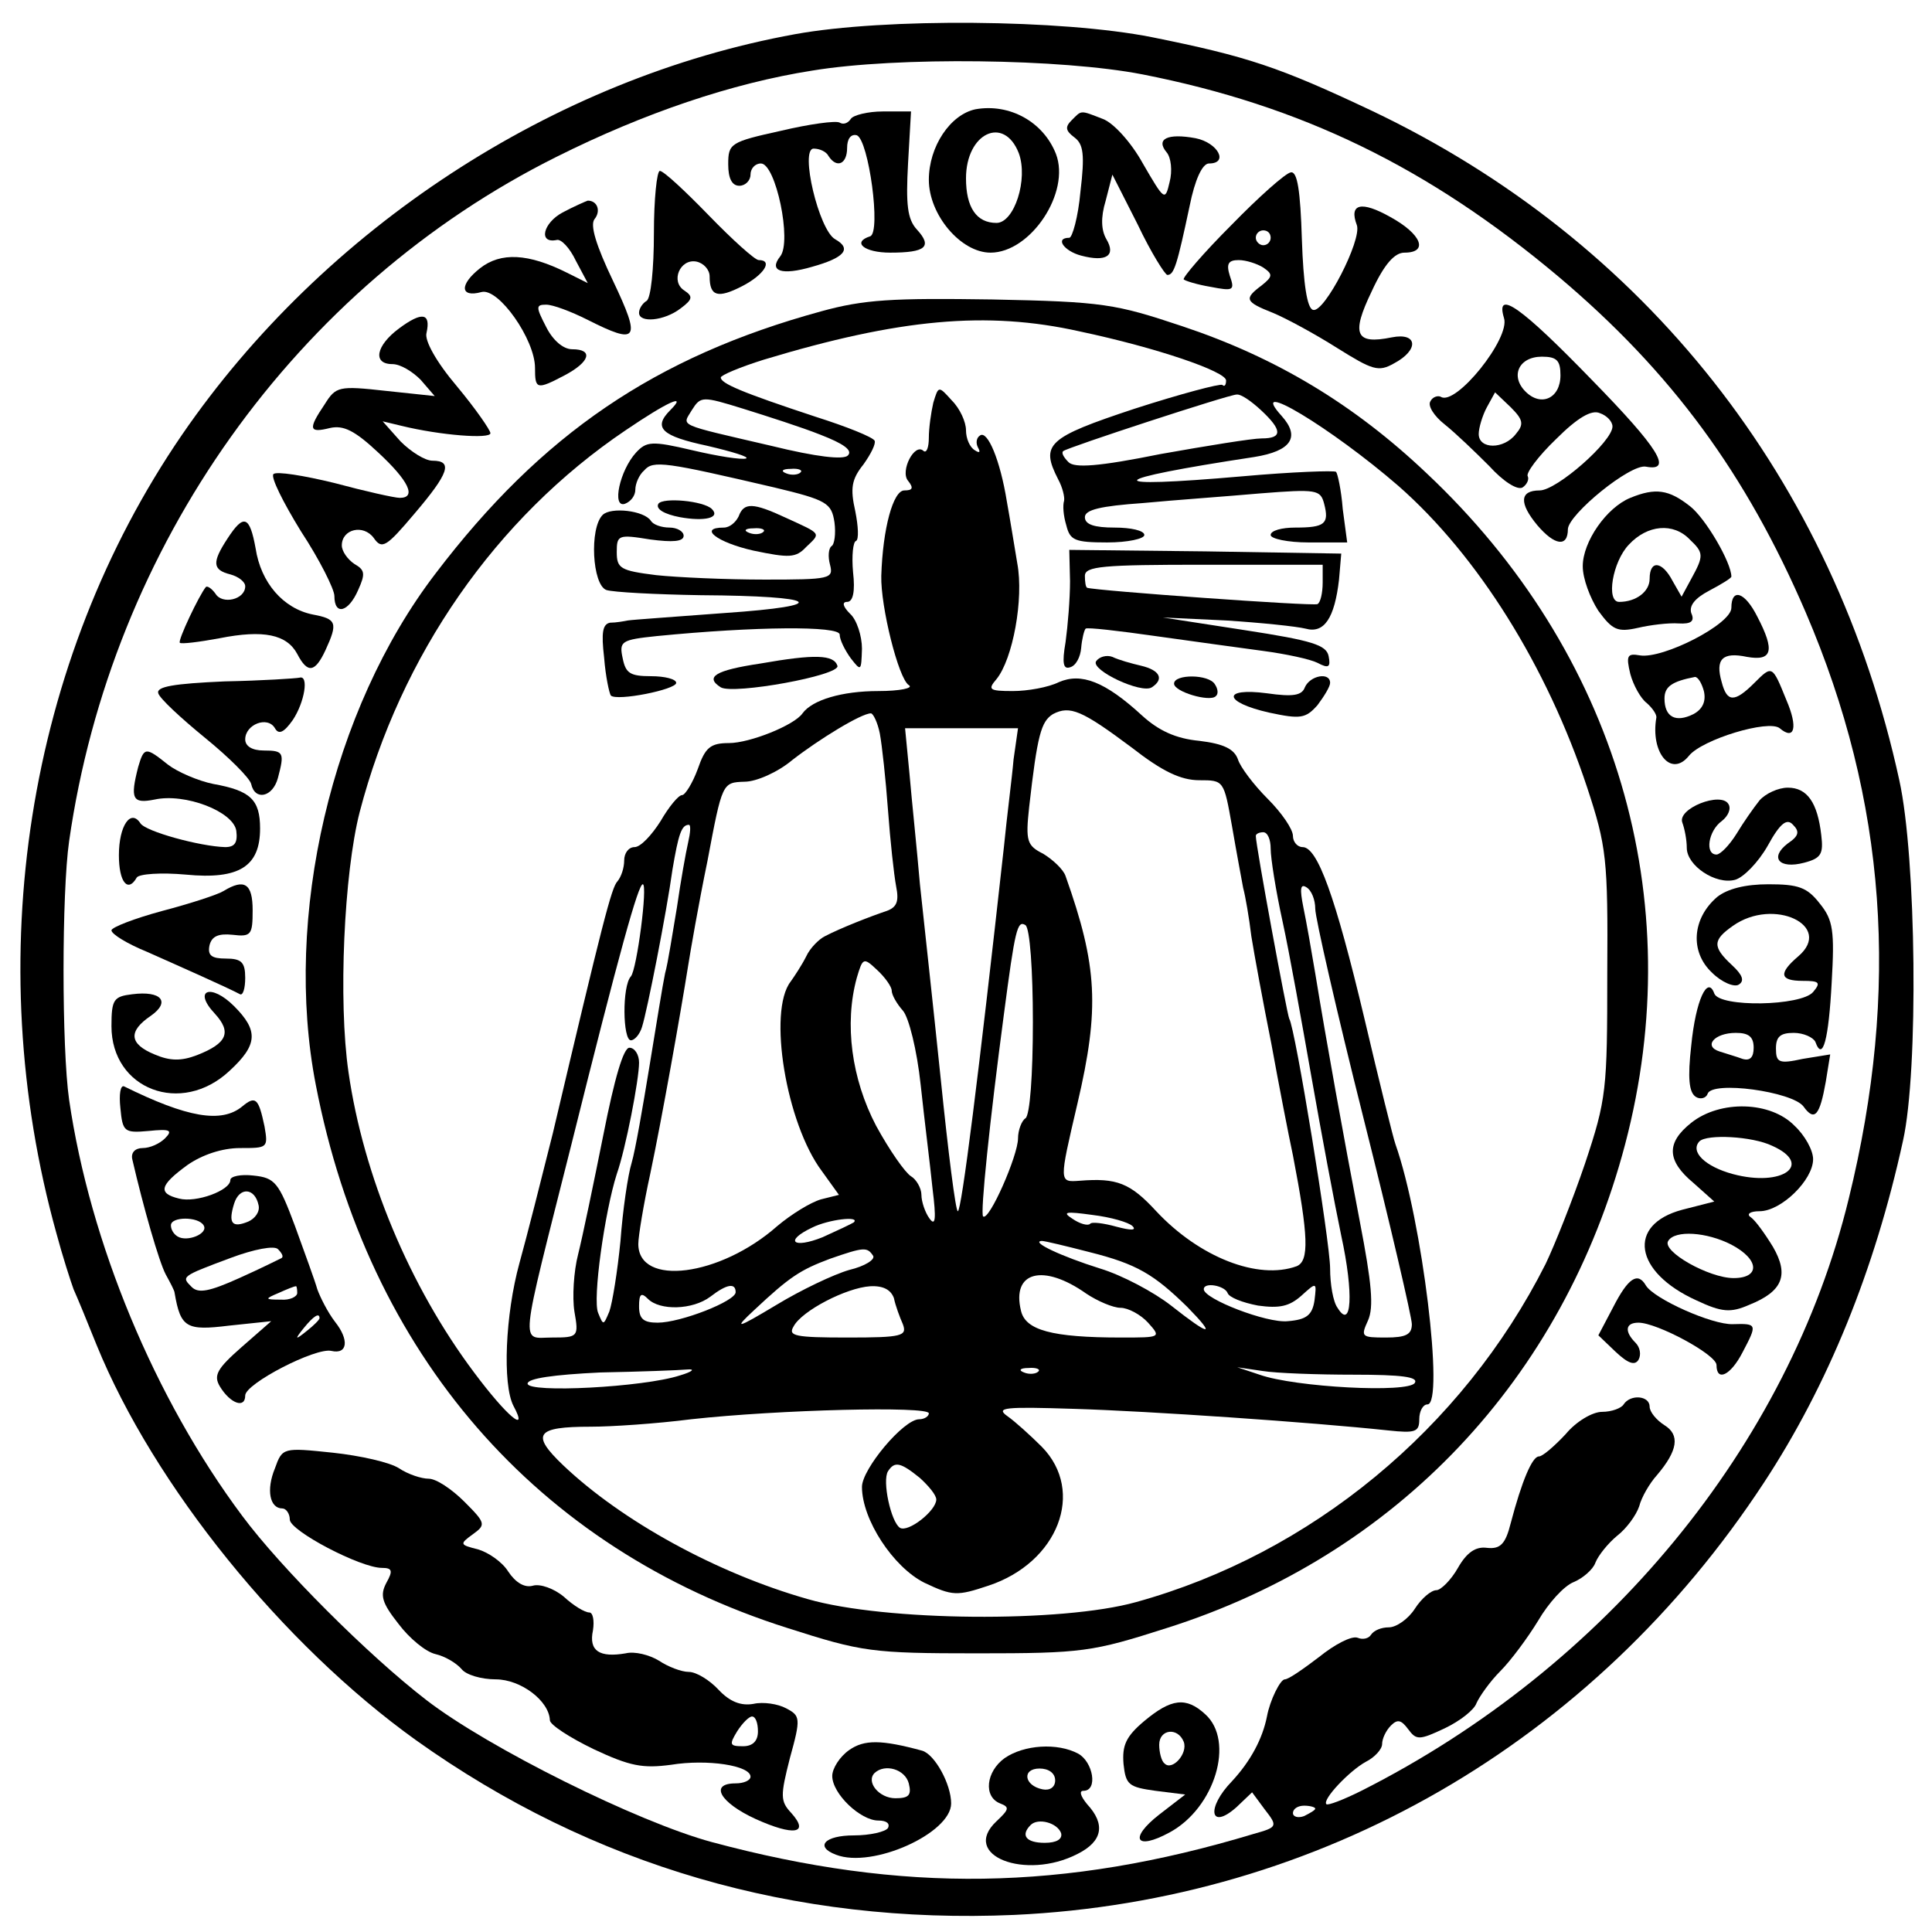
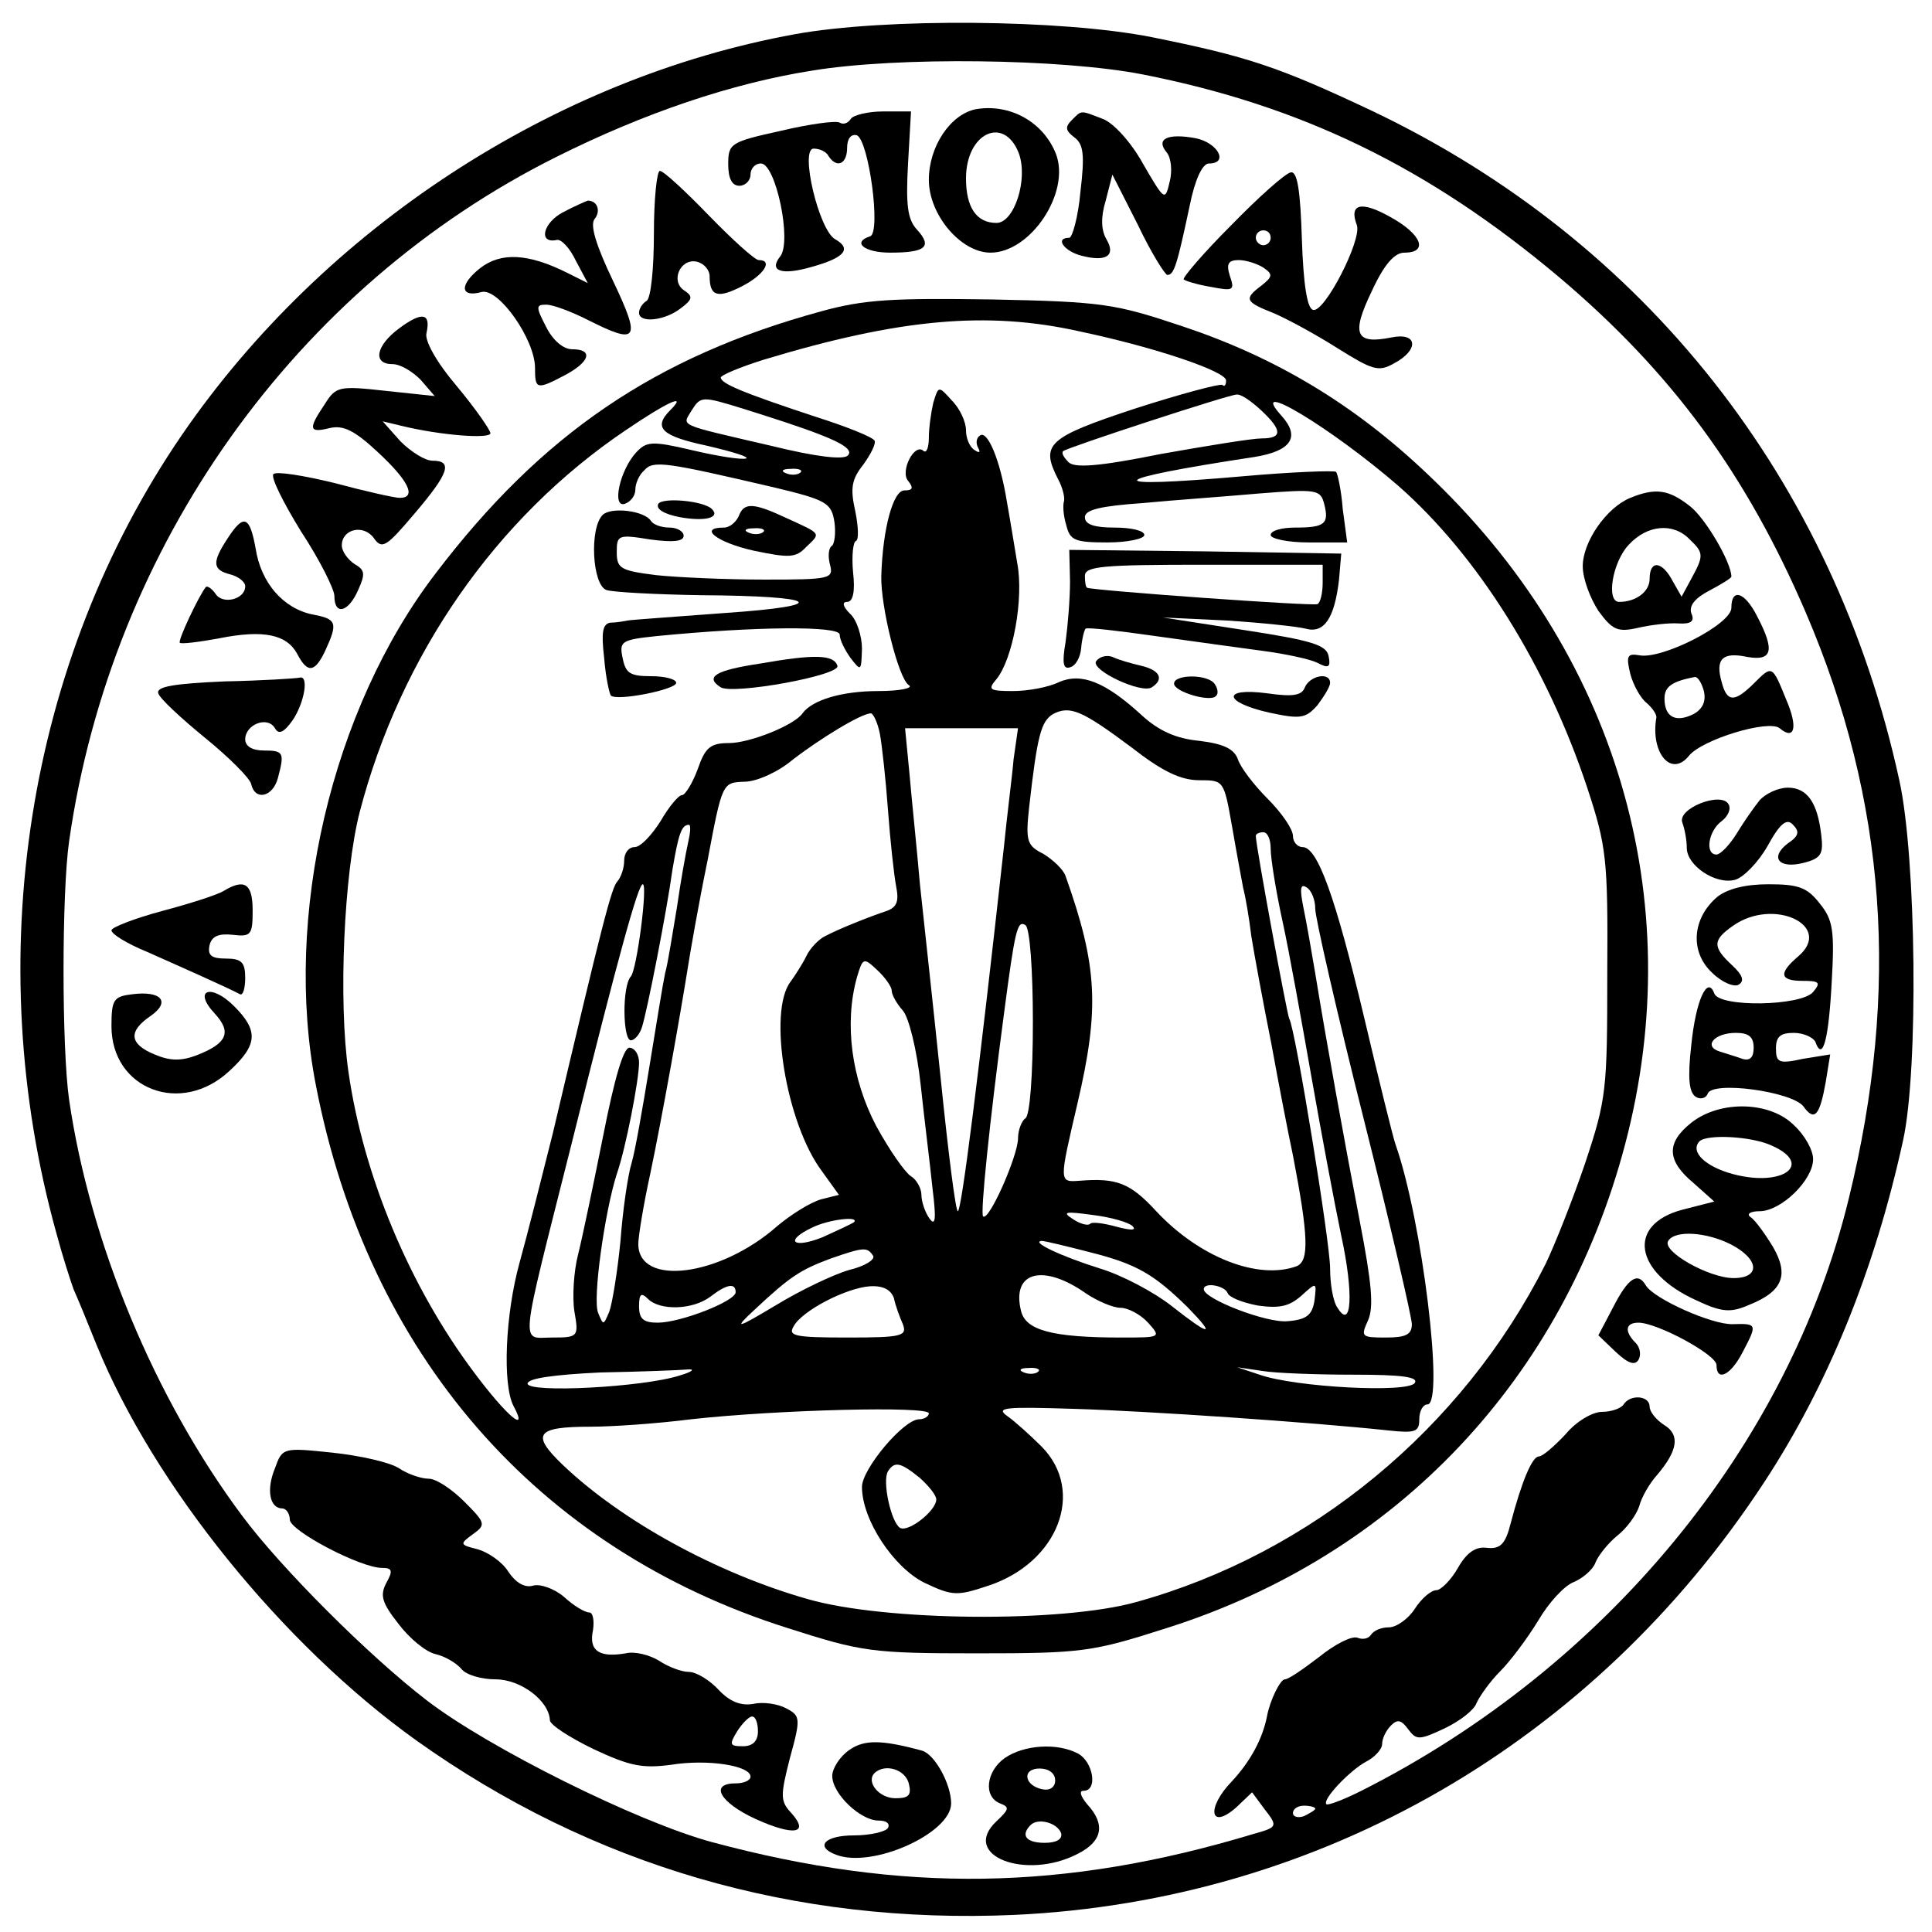
<svg xmlns="http://www.w3.org/2000/svg" version="1.0" width="260pt" height="260pt" viewBox="0 0 260 260" preserveAspectRatio="xMidYMid meet">
  <g transform="translate(0,260) scale(0.1,-0.1)" fill="#000000" stroke="none">
    <path d="M1070 2554 c-325 -59 -634 -261 -825 -539 -209 -305 -272 -705 -169 -1075 8 -30 19 -64 23 -75 5 -11 19 -45 31 -75 77 -189 250 -403 430 -532 237 -169 509 -248 805 -235 411 19 779 231 1009 582 86 131 149 286 187 460 21 94 18 381 -5 485 -88 404 -342 726 -710 901 -125 59 -167 73 -296 99 -121 24 -359 26 -480 4z m467 -54 c214 -42 385 -125 560 -272 153 -129 253 -266 333 -452 109 -254 127 -508 58 -789 -81 -333 -327 -631 -656 -797 -24 -12 -45 -20 -47 -18 -6 6 31 45 53 57 12 6 22 17 22 24 0 7 5 18 12 25 9 9 14 7 23 -5 11 -15 15 -15 49 1 21 10 40 25 43 34 4 9 18 29 32 43 14 14 37 45 51 68 14 24 35 47 48 52 12 5 26 17 29 26 4 10 17 26 29 36 13 10 26 28 30 40 3 12 14 31 24 42 28 33 31 54 10 67 -11 7 -20 18 -20 25 0 15 -26 17 -35 3 -3 -5 -16 -10 -29 -10 -13 0 -35 -13 -49 -30 -15 -16 -31 -30 -36 -30 -9 0 -23 -33 -38 -90 -7 -28 -14 -35 -32 -33 -15 2 -27 -6 -39 -27 -9 -16 -23 -30 -29 -30 -7 0 -20 -11 -29 -25 -9 -14 -25 -25 -35 -25 -10 0 -20 -4 -24 -10 -3 -5 -11 -7 -18 -4 -8 3 -31 -9 -52 -26 -21 -16 -41 -30 -46 -30 -6 0 -20 -28 -24 -50 -6 -30 -22 -60 -47 -87 -35 -36 -30 -67 6 -35 l21 20 17 -23 c18 -23 17 -24 -15 -33 -255 -77 -472 -80 -729 -11 -100 27 -301 127 -384 191 -78 60 -196 178 -248 248 -118 158 -205 368 -233 560 -10 70 -10 278 0 348 57 398 305 746 656 921 118 59 236 99 344 116 115 19 336 16 444 -5z m233 -2334 c0 -2 -7 -6 -15 -10 -8 -3 -15 -1 -15 4 0 6 7 10 15 10 8 0 15 -2 15 -4z" />
    <path d="M1313 2453 c-34 -7 -63 -50 -63 -95 0 -47 43 -98 83 -98 54 0 108 81 88 133 -17 43 -62 68 -108 60z m58 -59 c13 -35 -6 -94 -30 -94 -27 0 -41 21 -41 60 0 61 51 85 71 34z" />
    <path d="M1145 2440 c-4 -6 -10 -8 -15 -5 -5 3 -41 -2 -79 -11 -68 -15 -71 -17 -71 -45 0 -19 5 -29 15 -29 8 0 15 7 15 15 0 8 6 15 14 15 20 0 42 -105 26 -125 -16 -20 2 -26 43 -14 43 12 54 24 31 37 -22 12 -48 122 -29 122 8 0 17 -4 20 -10 11 -17 25 -11 25 11 0 12 5 19 13 17 16 -6 33 -131 18 -136 -25 -8 -8 -22 27 -22 48 0 57 8 36 31 -13 14 -15 34 -12 89 l4 70 -38 0 c-20 0 -40 -5 -43 -10z" />
    <path d="M1442 2438 c-9 -9 -8 -14 4 -23 12 -9 14 -23 8 -73 -3 -34 -11 -62 -15 -62 -20 0 -7 -18 16 -24 34 -9 47 0 34 22 -7 12 -8 29 -1 52 l9 35 34 -67 c18 -38 37 -68 40 -68 9 0 13 13 30 93 7 35 17 57 26 57 27 0 12 28 -18 34 -38 7 -54 -1 -39 -19 6 -7 8 -25 4 -40 -6 -26 -7 -25 -36 25 -16 29 -40 55 -54 60 -31 12 -28 12 -42 -2z" />
    <path d="M880 2286 c0 -47 -4 -88 -10 -91 -5 -3 -10 -10 -10 -16 0 -14 34 -11 56 6 16 12 17 16 5 24 -19 12 -6 43 16 39 10 -2 18 -11 18 -20 0 -27 11 -30 44 -13 29 15 42 35 22 35 -5 0 -35 27 -67 60 -32 33 -61 60 -66 60 -4 0 -8 -38 -8 -84z" />
    <path d="M1657 2297 c-38 -38 -66 -71 -64 -73 2 -2 18 -7 36 -10 31 -6 33 -5 26 15 -5 16 -2 21 12 21 10 0 25 -5 33 -10 13 -9 13 -12 -2 -24 -24 -18 -23 -22 15 -37 17 -7 56 -28 86 -47 48 -30 56 -33 77 -21 34 18 32 42 -3 35 -49 -10 -55 4 -27 62 17 37 31 52 44 52 33 0 23 25 -19 48 -39 22 -56 18 -45 -11 7 -20 -44 -119 -59 -114 -8 2 -13 35 -15 95 -2 65 -6 92 -15 90 -7 -1 -43 -33 -80 -71z m53 -17 c0 -5 -4 -10 -10 -10 -5 0 -10 5 -10 10 0 6 5 10 10 10 6 0 10 -4 10 -10z" />
    <path d="M757 2314 c-26 -14 -33 -42 -8 -37 6 2 18 -11 26 -28 l16 -30 -28 14 c-52 26 -89 28 -117 6 -28 -22 -27 -40 2 -32 23 6 72 -64 72 -102 0 -29 2 -30 40 -10 34 18 39 35 10 35 -12 0 -26 12 -35 30 -14 27 -14 30 0 30 9 0 33 -9 55 -20 69 -35 73 -28 35 52 -23 48 -31 75 -25 83 9 11 4 25 -9 25 -3 -1 -19 -8 -34 -16z" />
    <path d="M1105 2181 c-223 -61 -376 -165 -519 -353 -140 -183 -205 -462 -161 -688 70 -362 297 -624 635 -731 100 -32 113 -34 255 -34 142 0 155 2 255 34 310 98 534 336 617 651 87 330 -12 663 -267 903 -98 93 -203 156 -329 198 -90 30 -106 33 -256 36 -134 2 -172 0 -230 -16z m348 -27 c104 -22 197 -54 197 -66 0 -6 -2 -9 -5 -6 -3 2 -56 -12 -118 -32 -118 -39 -127 -48 -103 -95 6 -11 9 -24 8 -29 -2 -6 -1 -20 3 -33 5 -20 11 -23 55 -23 28 0 50 5 50 10 0 6 -18 10 -40 10 -27 0 -40 4 -40 14 0 10 21 15 78 19 42 4 113 9 158 13 76 6 81 5 86 -14 7 -27 1 -32 -39 -32 -18 0 -33 -4 -33 -10 0 -5 23 -10 51 -10 l52 0 -6 45 c-2 26 -7 48 -9 50 -2 2 -59 0 -126 -6 -195 -17 -188 -5 16 26 50 8 62 27 37 55 -49 54 67 -16 157 -94 107 -94 200 -243 254 -406 26 -79 28 -96 27 -250 0 -157 -1 -169 -30 -256 -17 -50 -41 -110 -53 -135 -112 -222 -316 -390 -551 -455 -100 -28 -338 -26 -442 4 -123 35 -250 105 -329 180 -44 42 -37 52 37 52 28 0 88 4 135 10 118 13 320 18 320 8 0 -4 -6 -8 -13 -8 -21 0 -77 -67 -77 -91 0 -44 42 -108 84 -129 38 -18 44 -18 86 -4 94 31 131 127 72 187 -15 15 -36 34 -46 41 -17 12 -4 13 90 10 100 -3 319 -18 422 -29 37 -4 42 -2 42 15 0 11 5 20 11 20 23 0 -7 248 -43 350 -3 8 -22 85 -42 170 -39 164 -63 230 -83 230 -7 0 -13 7 -13 15 0 9 -15 31 -34 50 -19 19 -37 43 -40 53 -5 14 -19 21 -52 25 -32 3 -55 14 -77 34 -50 46 -82 58 -112 45 -14 -7 -42 -12 -62 -12 -32 0 -34 2 -22 16 22 27 37 108 28 156 -4 24 -10 61 -14 83 -9 56 -26 96 -36 89 -5 -3 -6 -10 -3 -16 4 -7 2 -8 -4 -4 -7 4 -12 16 -12 27 0 11 -8 29 -19 40 -18 20 -18 20 -25 -3 -3 -13 -6 -34 -6 -47 0 -13 -3 -21 -7 -18 -12 12 -32 -27 -21 -40 8 -10 6 -13 -5 -13 -15 0 -29 -51 -31 -115 -1 -41 23 -138 37 -147 7 -4 -12 -8 -41 -8 -49 0 -89 -12 -102 -30 -11 -16 -71 -40 -99 -40 -25 0 -32 -6 -42 -35 -7 -19 -17 -35 -21 -35 -5 0 -18 -16 -29 -35 -12 -19 -27 -35 -35 -35 -8 0 -14 -8 -14 -18 0 -10 -4 -22 -9 -28 -8 -8 -20 -55 -87 -339 -15 -60 -35 -139 -45 -175 -19 -69 -23 -163 -8 -192 21 -39 -9 -14 -53 45 -87 116 -149 265 -169 404 -14 96 -6 268 15 350 55 211 183 396 358 514 56 38 84 51 60 27 -24 -24 -11 -35 50 -48 34 -8 57 -15 52 -17 -6 -2 -38 3 -72 11 -55 13 -62 12 -76 -3 -22 -24 -33 -75 -15 -69 8 3 14 11 14 19 0 8 5 20 12 26 12 14 29 11 175 -23 71 -17 77 -21 81 -47 2 -15 0 -30 -4 -32 -4 -3 -5 -14 -2 -25 5 -19 0 -20 -88 -20 -52 0 -118 3 -146 6 -48 6 -53 9 -53 31 0 23 2 24 45 17 30 -4 45 -3 45 5 0 6 -9 11 -19 11 -11 0 -22 4 -25 9 -9 14 -54 19 -65 8 -18 -18 -14 -94 5 -101 9 -3 66 -6 127 -7 161 -1 178 -14 32 -24 -66 -5 -124 -9 -130 -10 -5 -1 -16 -3 -24 -3 -10 -2 -12 -13 -8 -47 2 -26 7 -48 9 -51 8 -8 88 8 88 17 0 5 -15 9 -34 9 -28 0 -34 4 -38 24 -5 23 -2 25 46 30 132 13 246 14 246 2 0 -7 7 -21 15 -32 14 -18 14 -17 15 13 0 17 -7 39 -16 47 -10 10 -11 16 -4 16 8 0 11 14 8 40 -2 22 0 41 4 42 4 2 3 20 -1 40 -7 31 -5 43 11 63 10 14 17 28 15 32 -3 5 -38 19 -79 32 -100 33 -128 45 -128 53 0 3 26 14 58 24 182 55 300 66 425 38z m-349 -139 c31 -12 44 -21 37 -28 -6 -6 -42 -2 -103 13 -129 30 -120 26 -107 48 12 19 14 19 69 2 32 -10 79 -25 104 -35z m593 33 c29 -27 29 -38 1 -38 -13 0 -74 -10 -136 -21 -84 -17 -116 -19 -124 -11 -7 7 -10 13 -7 15 6 5 223 76 233 76 6 1 20 -9 33 -21z m-620 -84 c-3 -3 -12 -4 -19 -1 -8 3 -5 6 6 6 11 1 17 -2 13 -5z m446 -370 c41 -32 66 -44 91 -44 33 0 33 0 44 -62 6 -35 13 -72 15 -83 3 -11 8 -40 11 -65 4 -25 16 -90 27 -145 10 -55 23 -122 29 -150 21 -109 22 -142 5 -149 -52 -19 -131 12 -189 74 -35 38 -53 45 -103 41 -28 -2 -28 -3 -3 104 30 128 27 185 -16 306 -3 9 -17 22 -30 30 -22 11 -24 17 -19 63 11 97 16 115 32 125 23 12 39 5 106 -45z m-339 19 c3 -16 8 -62 11 -103 3 -41 8 -87 11 -103 4 -20 1 -28 -13 -33 -21 -7 -62 -23 -83 -34 -8 -4 -20 -16 -25 -27 -6 -12 -16 -27 -21 -34 -31 -40 -6 -191 42 -255 l23 -32 -24 -6 c-14 -4 -40 -20 -59 -36 -77 -68 -187 -82 -187 -24 0 10 7 53 16 94 16 76 41 217 51 280 3 19 14 83 26 141 20 106 20 106 50 107 16 0 45 13 64 29 36 28 93 63 106 63 3 0 9 -12 12 -27z m180 -35 c-2 -24 -9 -77 -13 -118 -34 -307 -57 -490 -62 -490 -3 0 -13 80 -23 178 -10 97 -23 215 -28 262 -4 47 -11 113 -14 148 l-6 62 76 0 76 0 -6 -42z m-438 -112 c-3 -13 -10 -52 -15 -87 -6 -35 -12 -75 -16 -89 -3 -14 -12 -70 -21 -125 -9 -55 -19 -113 -24 -130 -5 -16 -12 -64 -15 -105 -4 -41 -11 -84 -15 -95 -8 -19 -8 -19 -15 -2 -8 18 9 137 25 187 12 34 30 127 30 150 0 11 -6 20 -13 20 -8 0 -20 -41 -35 -117 -13 -65 -28 -137 -34 -161 -6 -23 -8 -58 -5 -77 6 -34 5 -35 -30 -35 -43 0 -45 -22 26 260 65 261 90 350 96 350 7 0 -8 -115 -16 -124 -12 -13 -11 -86 0 -86 5 0 12 8 15 18 7 22 33 154 41 212 8 47 12 60 22 60 3 0 2 -11 -1 -24z m784 -8 c0 -13 7 -57 16 -98 9 -41 26 -136 39 -210 13 -74 31 -170 40 -213 17 -78 14 -128 -5 -97 -6 8 -10 32 -10 53 0 35 -47 324 -55 336 -3 6 -45 233 -45 246 0 3 5 5 10 5 6 0 10 -10 10 -22z m60 -81 c0 -12 29 -139 65 -282 36 -143 65 -268 65 -277 0 -14 -8 -18 -35 -18 -33 0 -34 1 -24 23 8 18 5 50 -11 133 -22 115 -45 242 -60 334 -5 30 -12 70 -16 89 -5 25 -4 32 4 27 7 -4 12 -17 12 -29z m-380 -152 c0 -72 -4 -126 -10 -130 -5 -3 -10 -16 -10 -27 0 -23 -39 -112 -47 -105 -4 4 9 129 28 272 15 114 18 127 29 120 6 -4 10 -61 10 -130z m-190 42 c0 -6 7 -18 15 -27 8 -9 19 -53 24 -100 5 -47 13 -110 16 -140 5 -40 4 -51 -4 -40 -6 8 -11 23 -11 32 0 9 -7 21 -14 25 -8 5 -29 35 -47 68 -33 63 -43 137 -26 199 8 27 9 28 27 11 11 -10 20 -23 20 -28z m324 -317 c6 -6 -2 -6 -21 -1 -18 5 -34 7 -36 4 -3 -3 -14 0 -24 7 -14 9 -9 10 27 5 25 -3 49 -10 54 -15z m-375 5 c-3 -2 -22 -11 -42 -20 -40 -16 -52 -5 -14 13 22 11 65 16 56 7z m317 -40 c64 -16 87 -30 132 -74 40 -41 30 -39 -22 2 -23 18 -66 41 -96 50 -51 16 -94 36 -78 37 4 0 33 -7 64 -15z m-291 -5 c3 -5 -11 -14 -32 -19 -21 -6 -65 -27 -98 -47 -55 -33 -58 -33 -30 -7 48 45 62 54 102 69 46 16 50 16 58 4z m287 -51 c15 -10 36 -19 46 -19 10 0 27 -9 37 -20 18 -20 17 -20 -36 -20 -94 0 -129 10 -135 36 -13 53 30 64 88 23z m-472 2 c0 -12 -74 -41 -105 -41 -19 0 -25 5 -25 22 0 17 3 19 12 10 16 -16 60 -15 84 3 22 17 34 19 34 6z m213 -8 c2 -10 8 -26 12 -35 6 -16 -1 -18 -74 -18 -71 0 -81 2 -73 15 11 21 71 52 103 54 18 1 28 -5 32 -16z m449 7 c2 -6 20 -13 41 -17 29 -4 42 -1 58 13 21 19 21 19 18 -6 -3 -20 -11 -26 -36 -28 -28 -3 -113 30 -113 43 0 10 28 5 32 -5z m-737 -111 c-49 -16 -205 -24 -205 -11 0 7 35 12 98 15 53 1 106 3 117 4 11 1 7 -3 -10 -8z m482 5 c-3 -3 -12 -4 -19 -1 -8 3 -5 6 6 6 11 1 17 -2 13 -5z m425 -4 c64 0 87 -3 82 -11 -8 -14 -161 -6 -209 11 l-30 10 34 -5 c18 -3 74 -5 123 -5z m-584 -139 c12 -11 22 -23 22 -29 0 -15 -38 -45 -49 -38 -12 8 -24 63 -16 76 9 14 17 12 43 -9z" />
    <path d="M886 1922 c-4 -7 8 -14 29 -18 33 -6 55 -1 43 11 -11 11 -66 16 -72 7z" />
    <path d="M994 1905 c-4 -8 -12 -15 -20 -15 -35 0 -9 -20 40 -31 48 -10 57 -10 71 5 20 19 21 17 -27 39 -45 21 -57 21 -64 2z m33 -21 c-3 -3 -12 -4 -19 -1 -8 3 -5 6 6 6 11 1 17 -2 13 -5z" />
    <path d="M1440 1818 c0 -24 -3 -60 -6 -82 -5 -29 -3 -37 6 -34 8 2 14 14 15 26 1 12 4 24 6 26 2 2 45 -3 94 -10 50 -7 115 -16 145 -20 30 -4 63 -11 73 -16 15 -8 18 -6 15 9 -3 15 -22 21 -113 35 l-110 17 85 -4 c47 -3 95 -8 107 -11 25 -7 39 14 45 66 l3 35 -183 3 -183 2 1 -42z m340 -2 c0 -14 -3 -27 -7 -29 -6 -3 -298 18 -310 22 -2 1 -3 8 -3 16 0 13 24 15 160 15 l160 0 0 -24z" />
    <path d="M1023 1707 c-60 -9 -75 -18 -53 -32 17 -10 161 16 157 29 -5 15 -30 16 -104 3z" />
    <path d="M1475 1710 c-7 -12 61 -44 75 -35 17 11 11 23 -14 29 -13 3 -31 8 -39 12 -8 3 -18 0 -22 -6z" />
    <path d="M1580 1680 c0 -11 48 -25 56 -17 4 3 3 10 -1 16 -8 14 -55 14 -55 1z" />
    <path d="M1756 1675 c-4 -11 -16 -13 -51 -8 -61 8 -59 -12 3 -26 42 -9 49 -8 65 10 9 12 17 25 17 30 0 15 -27 10 -34 -6z" />
-     <path d="M2024 2172 c9 -27 -65 -119 -85 -106 -4 2 -11 0 -14 -6 -4 -6 5 -20 19 -31 15 -12 41 -37 60 -56 19 -21 38 -33 45 -29 6 4 9 11 7 15 -3 4 14 27 38 50 29 29 48 40 59 35 9 -3 17 -11 17 -18 0 -20 -75 -86 -98 -86 -27 0 -28 -17 -3 -47 23 -27 41 -30 41 -5 1 20 84 88 105 84 37 -7 17 25 -73 117 -94 97 -130 123 -118 83z m76 -77 c0 -31 -26 -43 -47 -22 -21 21 -9 47 22 47 20 0 25 -5 25 -25z m-60 -79 c-16 -21 -50 -21 -50 0 0 8 5 25 11 36 l11 20 21 -20 c17 -17 18 -23 7 -36z" />
    <path d="M537 2158 c-31 -23 -36 -48 -9 -48 11 0 27 -10 38 -21 l19 -22 -66 7 c-63 7 -67 6 -82 -18 -23 -34 -21 -39 7 -32 18 4 33 -3 65 -33 41 -38 52 -61 29 -61 -7 0 -47 9 -88 20 -41 10 -78 16 -82 12 -4 -4 13 -38 37 -77 25 -38 45 -78 45 -87 0 -27 19 -22 32 8 10 22 9 27 -5 35 -9 6 -17 17 -17 25 0 22 29 29 43 10 11 -16 17 -12 55 33 46 54 52 71 24 71 -10 0 -29 12 -43 26 l-24 27 25 -6 c53 -13 120 -18 120 -10 0 4 -20 33 -45 63 -28 33 -44 62 -41 72 6 27 -6 29 -37 6z" />
    <path d="M2194 1930 c-32 -13 -64 -59 -64 -92 0 -17 10 -43 21 -60 19 -26 26 -29 53 -23 17 4 42 7 55 6 17 -1 22 3 17 14 -3 10 5 20 24 30 17 9 30 17 30 19 0 19 -35 79 -56 95 -28 22 -46 25 -80 11z m80 -56 c19 -18 19 -22 2 -53 l-13 -24 -12 21 c-14 27 -31 29 -31 3 0 -17 -18 -31 -41 -31 -18 0 -9 54 13 77 25 27 60 30 82 7z" />
    <path d="M306 1875 c-21 -32 -20 -42 4 -48 11 -3 20 -10 20 -16 0 -18 -31 -25 -40 -10 -5 7 -11 11 -13 9 -9 -11 -38 -72 -35 -75 2 -2 26 1 53 6 60 12 91 5 105 -21 14 -27 24 -25 38 5 17 37 15 42 -17 48 -40 8 -70 43 -77 89 -8 44 -16 47 -38 13z" />
    <path d="M2330 1782 c0 -22 -92 -69 -123 -64 -17 3 -19 0 -13 -25 4 -15 14 -33 22 -39 8 -7 14 -16 13 -20 -8 -47 20 -81 44 -51 18 22 107 49 122 37 20 -17 25 1 9 38 -19 47 -19 47 -43 23 -27 -27 -37 -26 -44 1 -9 31 1 41 34 34 34 -6 38 8 14 54 -17 34 -35 39 -35 12z m-37 -112 c3 -13 -1 -24 -14 -31 -24 -12 -39 -4 -39 21 0 16 10 23 41 29 4 0 9 -8 12 -19z" />
    <path d="M302 1683 c-68 -3 -92 -7 -89 -16 2 -7 30 -33 63 -60 32 -26 60 -54 62 -62 5 -23 29 -18 36 8 9 34 8 37 -19 37 -16 0 -25 6 -25 15 0 20 30 32 40 15 5 -9 12 -6 24 11 16 24 22 61 9 57 -5 -1 -50 -4 -101 -5z" />
-     <path d="M186 1568 c-11 -43 -8 -50 22 -44 41 9 106 -16 110 -42 2 -16 -2 -22 -15 -22 -34 1 -107 21 -114 32 -13 20 -29 -3 -29 -43 0 -36 12 -51 24 -30 3 5 33 7 66 4 72 -7 100 11 100 62 0 39 -13 51 -63 60 -20 4 -48 16 -61 26 -30 24 -32 24 -40 -3z" />
    <path d="M2368 1523 c-8 -10 -22 -30 -31 -45 -10 -16 -22 -28 -27 -28 -16 0 -11 32 7 45 9 7 13 17 9 23 -10 17 -69 -6 -62 -25 3 -8 6 -23 6 -34 0 -24 39 -50 65 -43 11 3 31 23 44 46 17 31 26 37 34 28 9 -9 8 -15 -7 -25 -25 -19 -12 -35 22 -26 23 6 26 12 23 37 -5 44 -19 64 -45 64 -13 0 -30 -8 -38 -17z" />
    <path d="M301 1401 c-8 -5 -45 -17 -83 -27 -37 -10 -68 -22 -68 -26 0 -5 21 -18 48 -29 45 -20 108 -48 125 -57 4 -2 7 8 7 22 0 21 -5 26 -26 26 -19 0 -25 4 -22 18 3 12 12 16 31 14 25 -3 27 0 27 33 0 36 -11 43 -39 26z" />
    <path d="M2311 1393 c-34 -29 -37 -74 -7 -102 13 -13 30 -20 36 -16 8 5 5 13 -9 26 -27 25 -26 34 1 53 55 39 136 0 88 -41 -27 -23 -25 -33 6 -33 22 0 25 -2 14 -15 -16 -19 -126 -21 -133 -2 -9 25 -25 -9 -31 -70 -5 -44 -3 -63 6 -69 6 -4 14 -2 16 4 6 18 114 3 129 -17 15 -21 22 -12 30 33 l6 37 -37 -6 c-32 -7 -36 -5 -36 14 0 16 6 21 24 21 13 0 26 -6 29 -12 10 -28 18 4 22 80 4 69 2 84 -16 106 -17 22 -29 26 -69 26 -31 0 -55 -6 -69 -17z m49 -203 c0 -13 -5 -18 -15 -15 -8 3 -22 7 -31 10 -22 7 -7 25 22 25 17 0 24 -5 24 -20z" />
    <path d="M178 1262 c-25 -3 -28 -7 -28 -43 0 -85 94 -121 159 -60 38 35 39 54 6 87 -31 31 -56 22 -26 -10 23 -25 17 -40 -24 -56 -21 -8 -36 -8 -57 1 -34 14 -36 31 -5 52 27 19 14 34 -25 29z" />
-     <path d="M162 1109 c3 -32 5 -34 38 -31 29 3 33 1 22 -10 -7 -7 -20 -13 -30 -13 -10 0 -16 -6 -14 -15 15 -65 36 -138 45 -155 6 -11 12 -22 12 -25 8 -47 16 -51 73 -44 l57 6 -40 -35 c-33 -29 -38 -38 -29 -53 14 -23 34 -30 34 -12 0 16 95 65 116 60 22 -5 24 15 5 39 -10 13 -20 33 -24 44 -3 11 -17 49 -30 85 -22 59 -27 65 -56 68 -17 2 -31 -1 -31 -6 0 -14 -46 -31 -69 -25 -29 7 -26 18 11 45 20 14 47 23 71 23 37 0 38 0 33 29 -8 38 -12 42 -30 27 -28 -23 -74 -15 -159 27 -5 2 -7 -11 -5 -29z m186 -131 c2 -9 -5 -18 -14 -22 -22 -9 -27 -2 -19 24 7 23 28 22 33 -2z m-74 -27 c7 -11 -22 -23 -35 -15 -5 3 -9 9 -9 15 0 12 37 12 44 0z m105 -44 c-2 -1 -28 -14 -57 -27 -40 -18 -55 -21 -64 -12 -14 14 -15 14 52 39 32 12 59 17 64 12 5 -5 8 -10 5 -12z m21 -47 c0 -5 -10 -10 -22 -9 -22 0 -22 1 -3 9 11 5 21 9 23 9 1 1 2 -3 2 -9z m30 -34 c0 -2 -8 -10 -17 -17 -16 -13 -17 -12 -4 4 13 16 21 21 21 13z" />
    <path d="M2276 1089 c-34 -27 -33 -51 3 -81 l28 -25 -43 -11 c-75 -20 -65 -84 19 -122 34 -16 46 -17 71 -6 45 18 54 40 32 78 -11 18 -24 36 -30 40 -6 4 -1 8 12 8 29 0 72 42 72 70 0 12 -11 32 -25 45 -32 33 -100 35 -139 4z m109 -31 c56 -25 14 -56 -53 -38 -37 10 -58 30 -45 44 10 10 71 7 98 -6z m-55 -133 c38 -20 39 -45 3 -45 -33 0 -97 36 -88 50 9 15 52 12 85 -5z" />
    <path d="M2171 841 l-20 -38 23 -22 c17 -16 26 -19 31 -11 4 7 2 17 -4 23 -15 15 -14 27 4 27 25 0 105 -43 105 -57 0 -23 19 -14 35 17 20 38 20 39 -13 38 -28 -1 -106 34 -117 52 -11 19 -24 10 -44 -29z" />
    <path d="M370 624 c-12 -29 -7 -54 10 -54 5 0 10 -7 10 -15 0 -15 95 -65 124 -65 14 0 15 -4 6 -20 -9 -17 -6 -27 16 -55 15 -20 37 -38 50 -41 13 -3 28 -12 35 -20 6 -8 27 -14 46 -14 34 0 72 -29 73 -55 0 -6 26 -23 59 -39 49 -23 66 -26 104 -21 49 8 107 -1 107 -16 0 -5 -9 -9 -20 -9 -36 0 -21 -26 27 -48 51 -23 73 -20 48 8 -15 16 -15 23 -2 74 15 54 14 57 -5 67 -11 6 -31 9 -44 6 -17 -3 -32 3 -47 19 -12 13 -30 24 -40 24 -10 0 -28 7 -40 15 -13 8 -33 13 -45 10 -35 -6 -50 3 -44 31 2 13 0 24 -5 24 -6 0 -21 9 -34 21 -13 11 -32 18 -42 15 -11 -3 -23 4 -33 19 -8 13 -27 26 -41 30 -24 6 -25 7 -7 20 18 13 18 15 -11 44 -17 17 -38 31 -48 31 -10 0 -28 6 -40 14 -12 8 -52 17 -89 21 -67 7 -68 7 -78 -21z m650 -354 c0 -13 -7 -20 -20 -20 -18 0 -19 2 -8 20 7 11 16 20 20 20 5 0 8 -9 8 -20z" />
-     <path d="M1540 284 c-25 -21 -30 -33 -28 -58 3 -28 7 -31 43 -36 l40 -5 -35 -27 c-41 -32 -32 -49 14 -24 61 33 88 123 48 159 -26 24 -46 21 -82 -9z m53 -28 c6 -16 -16 -40 -26 -29 -4 3 -7 15 -7 25 0 21 25 24 33 4z" />
    <path d="M1143 245 c-13 -9 -23 -25 -23 -35 0 -24 38 -60 62 -60 11 0 16 -4 13 -10 -3 -5 -24 -10 -46 -10 -39 0 -53 -15 -24 -26 49 -19 155 29 155 69 0 26 -22 66 -39 71 -55 15 -78 15 -98 1z m80 -45 c4 -16 0 -20 -18 -20 -22 0 -40 22 -28 34 14 13 41 5 46 -14z" />
    <path d="M1352 234 c-25 -18 -29 -52 -6 -61 13 -5 12 -8 -5 -24 -49 -46 39 -80 109 -44 34 17 38 40 13 67 -9 11 -11 18 -5 18 20 0 13 39 -7 50 -28 15 -73 12 -99 -6z m68 -30 c0 -9 -7 -14 -17 -12 -25 5 -28 28 -4 28 12 0 21 -6 21 -16z m8 -71 c2 -8 -6 -13 -22 -13 -25 0 -33 10 -19 24 10 10 36 3 41 -11z" />
  </g>
</svg>